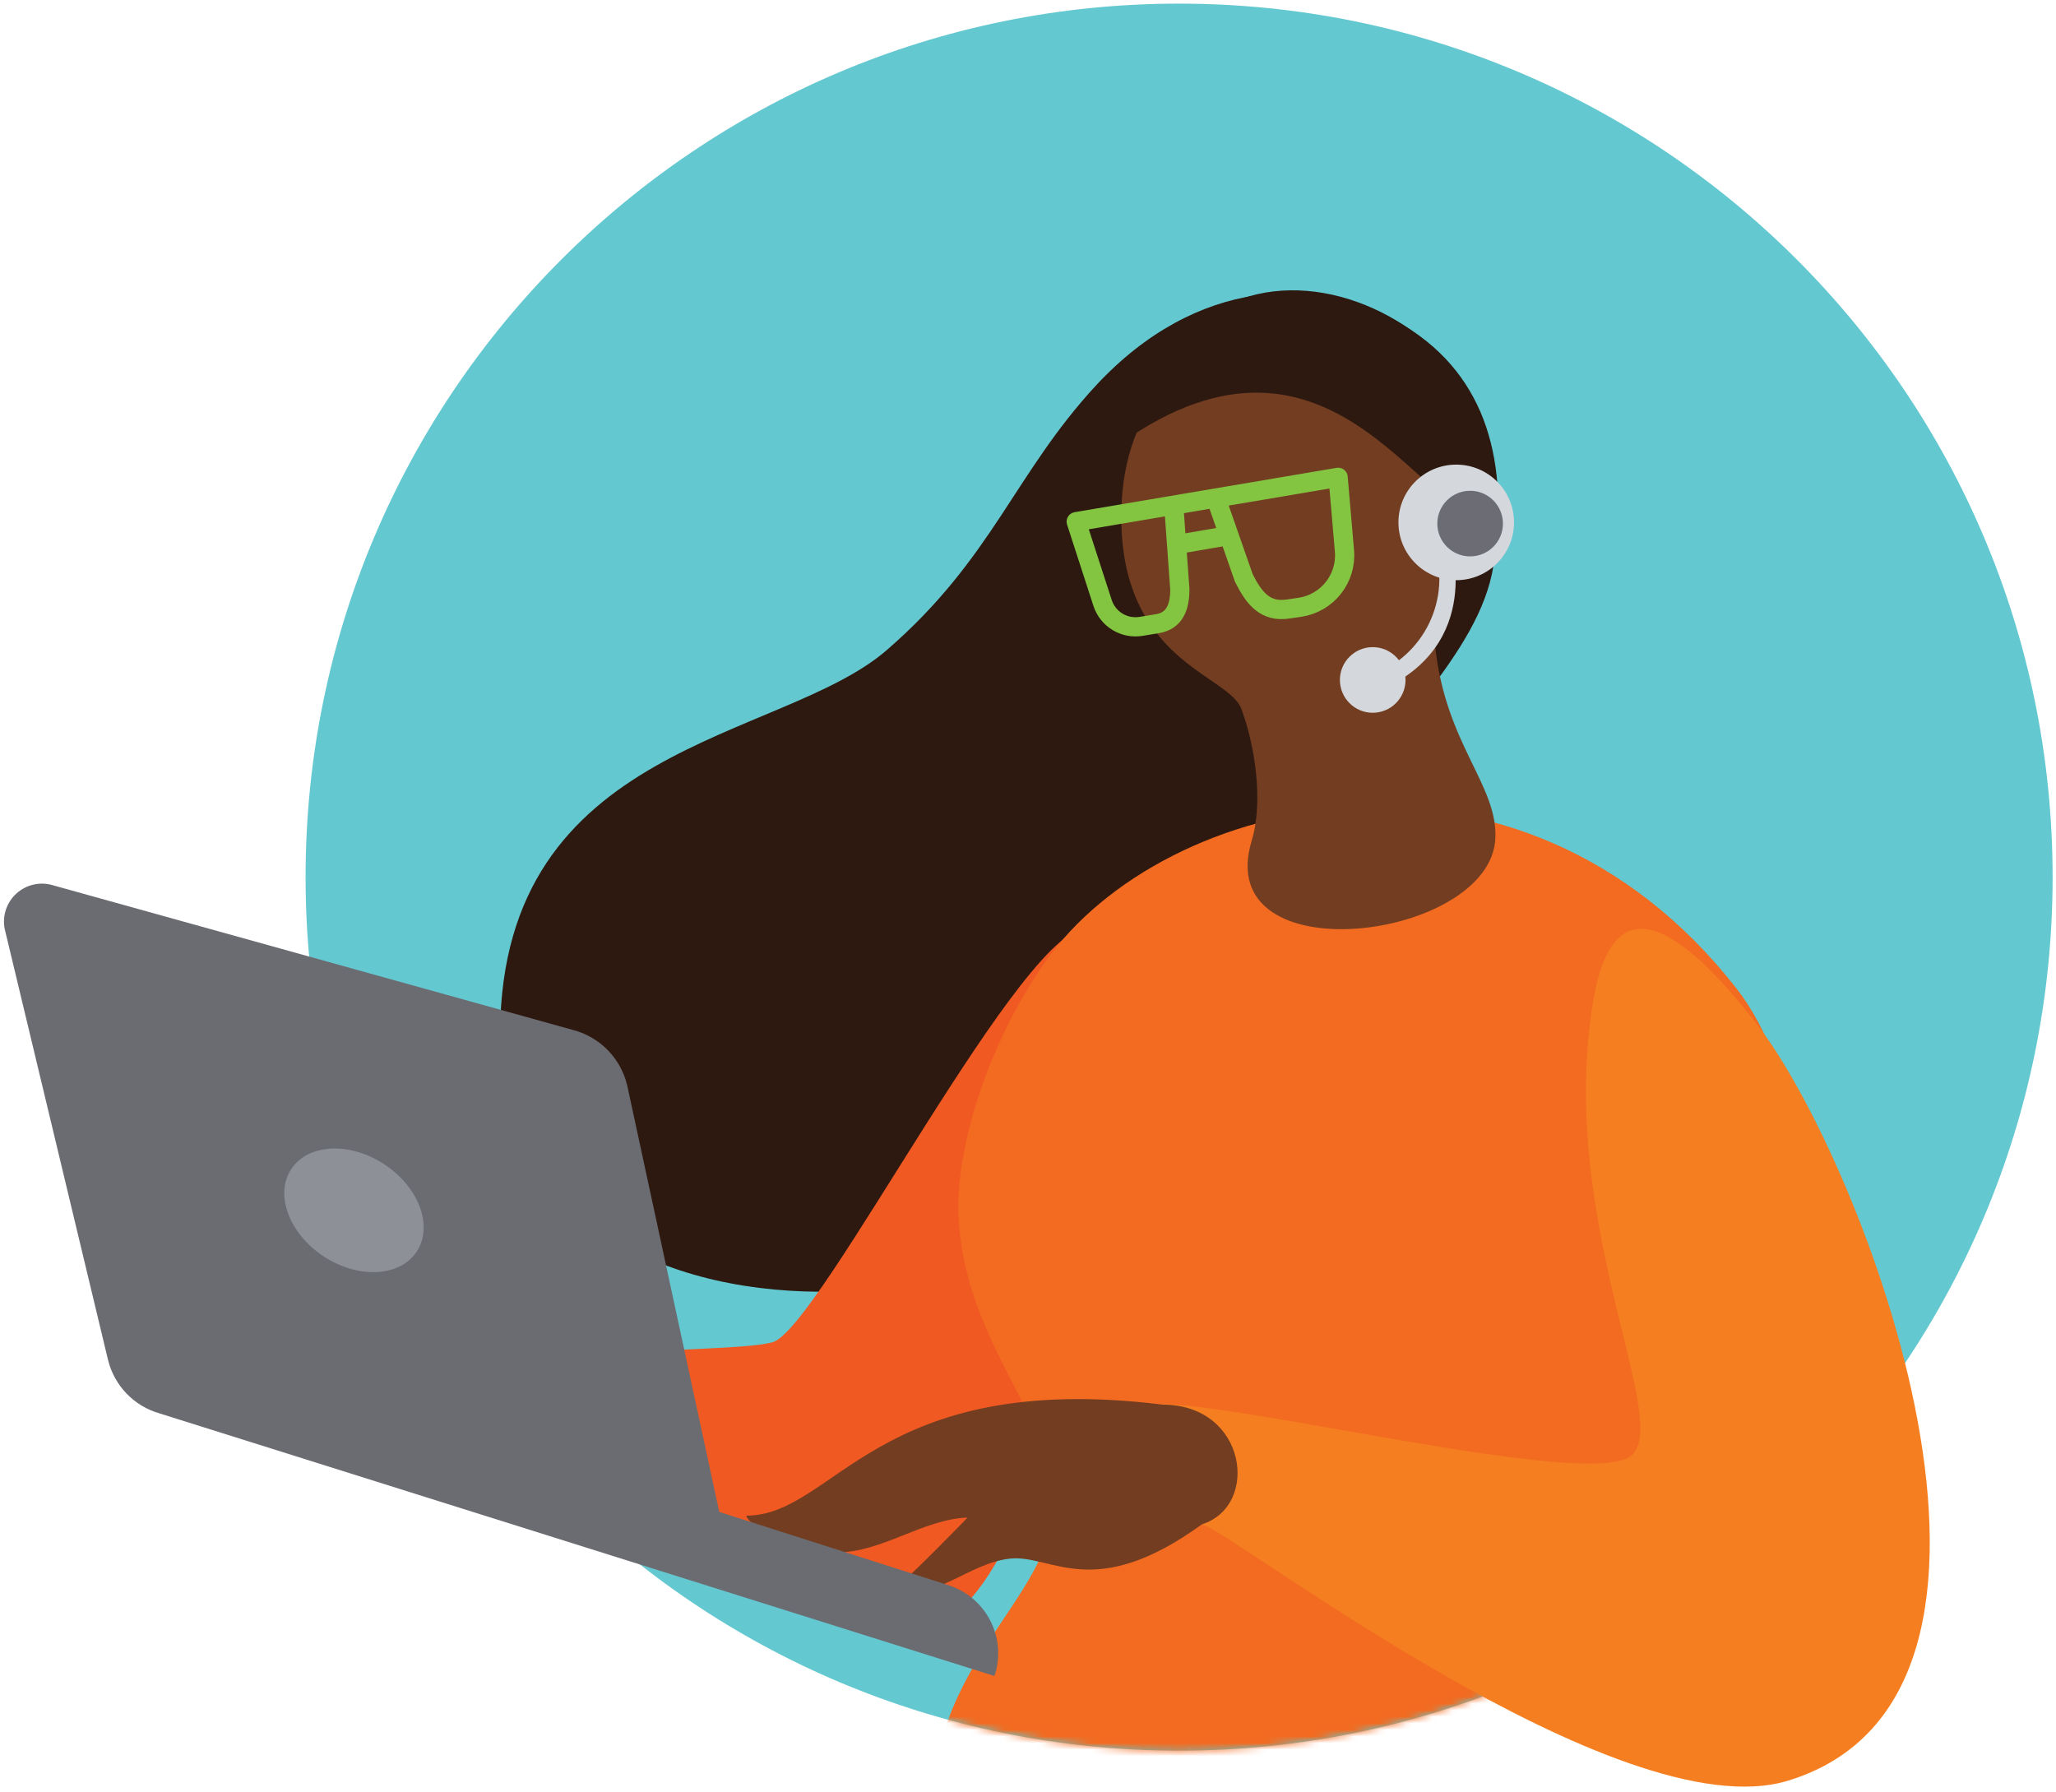
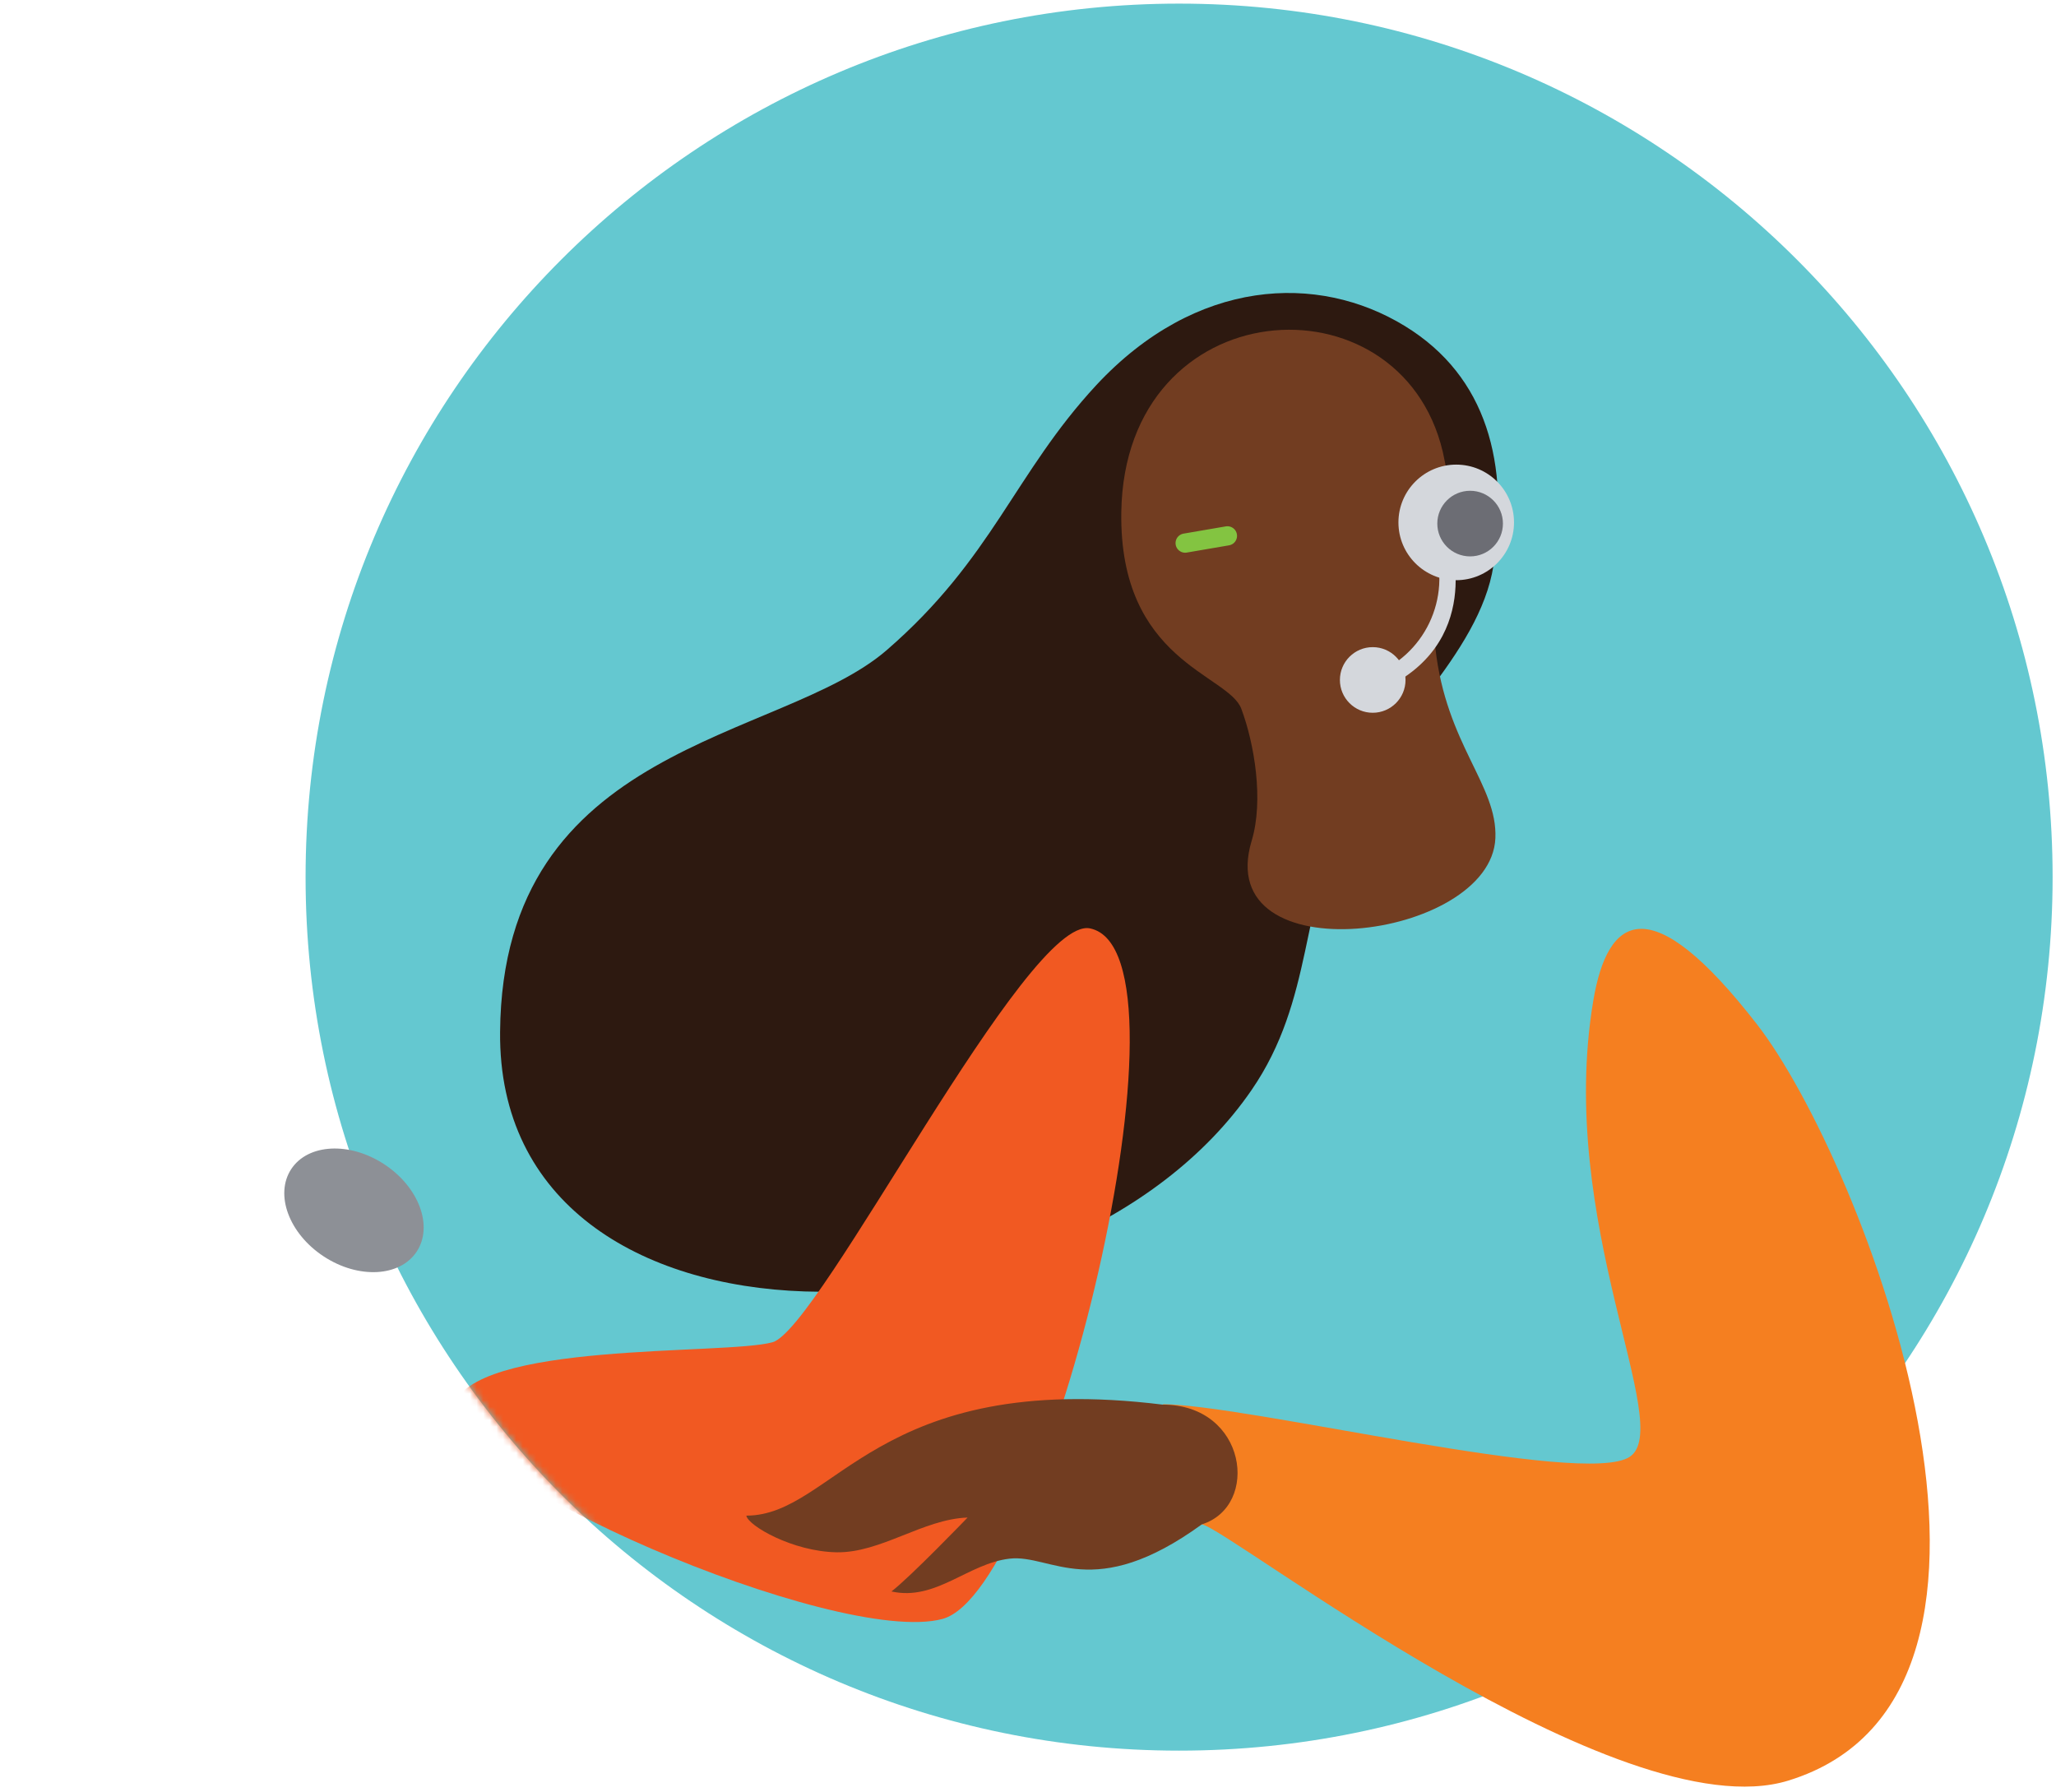
<svg xmlns="http://www.w3.org/2000/svg" xmlns:xlink="http://www.w3.org/1999/xlink" width="312px" height="272px" viewBox="0 0 312 272" version="1.1">
  <title>Spport</title>
  <defs>
    <path d="M133.094,0.55 C206.303,0.55 265.651,59.897 265.651,133.106 C265.651,206.315 206.303,265.662 133.094,265.662 C59.886,265.662 0.538,206.315 0.538,133.106 C0.538,59.897 59.886,0.55 133.094,0.55 Z" id="path-1" />
  </defs>
  <g id="Tax-Landing" stroke="none" stroke-width="1" fill="none" fill-rule="evenodd">
    <g id="Spport">
      <g id="Group-25">
        <path d="M311.485,133.106 C311.485,206.315 252.137,265.662 178.928,265.662 C105.72,265.662 46.372,206.315 46.372,133.106 C46.372,59.897 105.72,0.55 178.928,0.55 C252.137,0.55 311.485,59.897 311.485,133.106 Z" id="Fill-1" fill="#64C8D0" />
        <g id="Group-18" transform="translate(45.834, 0)">
          <mask id="mask-2" fill="white">
            <use xlink:href="#path-1" />
          </mask>
          <g id="Clip-4" />
          <path d="M167.344,49.468 C154.155,41.393 135.651,42.2 120.534,58.439 C108.064,71.897 104.834,84.704 88.73,98.655 C72.626,112.606 30.414,112.561 30.055,156.589 C29.562,208.692 115.802,206.584 144.085,165.426 C153.572,151.632 151.442,137.39 158.529,122.542 C163.89,111.327 178.715,99.327 180.801,85.825 C183.201,70.506 179.927,57.161 167.344,49.468 Z" id="Fill-3" fill="#2D1910" mask="url(#mask-2)" />
          <path d="M119.592,140.889 C110.015,138.825 78.592,201.694 71.392,203.69 C64.192,205.686 25.614,203.466 22.9,213.582 C20.186,223.697 81.216,249.962 97.185,245.678 C113.155,241.394 136.818,144.522 119.592,140.889 Z" id="Fill-5" fill="#F15922" mask="url(#mask-2)" />
-           <path d="M217.675,149.995 C184.704,107.828 130.672,120.344 112.729,146.047 C103.757,158.967 99.271,174.353 99.608,184.311 C100.37,201.896 111.697,213.021 113.783,224.392 C116.923,241.483 95.503,249.334 95.167,276.764 C94.965,294.999 196.098,333.218 213.817,290.222 C231.536,247.225 236.919,174.6 217.675,149.995 Z" id="Fill-8" fill="#F26B21" mask="url(#mask-2)" />
          <path d="M124.325,77.683 C124.863,44.04 166.648,41.236 173.108,68.555 C178.065,91.298 171.202,91.32 171.987,98.341 C173.624,113.032 181.429,119.132 181.093,127.184 C180.442,142.728 137.917,148.133 144.107,127.588 C145.969,121.443 144.511,112.83 142.537,107.559 C140.563,102.288 123.966,100.382 124.325,77.683 Z" id="Fill-9" fill="#723D21" mask="url(#mask-2)" />
          <path d="M79.377,266.896 C73.029,261.625 53.224,260.167 48.38,272.189 C43.535,284.211 40.664,302.154 51.609,318.169 C64.304,336.74 134.597,339.79 142.492,324.045 C150.387,308.3 144.735,296.883 119.727,287.014 C103.174,280.443 85.724,272.189 79.377,266.896 Z" id="Fill-10" fill="#393A3D" mask="url(#mask-2)" />
          <path d="M78.637,267.254 C78.637,267.254 73.904,252.563 70.54,252.317 C67.175,252.07 67.31,265.37 68.79,267.142 C71.235,270.125 78.367,270.35 78.637,267.254 Z" id="Fill-11" fill="#393A3D" mask="url(#mask-2)" />
          <path d="M48.38,274.185 C47.034,271.942 48.94,256.085 51.609,254.201 C54.279,252.317 58.585,263.374 57.598,268.555 C56.611,273.736 49.725,276.428 48.38,274.185 Z" id="Fill-12" fill="#393A3D" mask="url(#mask-2)" />
-           <path d="M125.603,66.334 C157.744,44.825 171.246,82.035 179.859,77.212 C187.799,50.32 137.154,23.943 125.603,66.334 Z" id="Fill-14" fill="#2D1910" mask="url(#mask-2)" />
          <line x1="140.429" y1="81.317" x2="134.014" y2="82.416" id="Stroke-16" stroke="#83C441" stroke-width="2.916" stroke-linecap="round" stroke-linejoin="round" mask="url(#mask-2)" />
-           <path d="M132.332,77.347 L133.207,89.436 C133.207,92.083 132.444,94.191 129.842,94.64 L127.375,95.044 C124.794,95.493 122.277,93.972 121.476,91.477 L117.484,79.164 L157.228,72.435 L158.193,83.65 C158.523,87.808 155.588,91.517 151.464,92.15 L149.647,92.419 C146.193,92.935 144.488,90.849 142.918,87.709 L138.769,75.822" id="Stroke-17" stroke="#83C441" stroke-width="2.916" stroke-linecap="round" stroke-linejoin="round" mask="url(#mask-2)" />
        </g>
        <g id="Group-24" transform="translate(0, 133.308)">
          <path d="M182.383,98.015 C186.554,98.711 245.633,144.802 271.359,136.907 C313.974,123.831 282.753,42.907 266.626,22.138 C250.5,1.368 243.973,5.45 241.775,18.594 C236.145,52.237 254.268,83.145 247.315,87.765 C240.362,92.386 189.874,79.937 176.484,79.78 L182.383,98.015 Z" id="Fill-19" fill="#F57F20" />
          <path d="M182.383,98.015 C165.897,109.992 159.55,102.501 153.225,103.219 C146.9,103.937 142.01,109.701 135.281,108.198 C138.197,105.955 146.832,96.984 146.832,96.984 C140.104,97.208 133.666,102.367 126.96,102.254 C120.254,102.142 113.503,98.195 113.256,96.692 C126.713,96.692 132.859,74.465 176.439,79.848 C189.223,79.848 191.242,95.234 182.383,98.015 Z" id="Fill-21" fill="#723D21" />
-           <path d="M16.407,73.119 L0.707,7.626 C0.328,5.632 1.025,3.587 2.542,2.24 C4.06,0.892 6.174,0.442 8.108,1.054 L86.947,22.99 C91.035,24.054 94.202,27.29 95.178,31.401 L109.151,96.131 L143.603,107.144 C146.452,107.958 148.844,109.902 150.225,112.523 C151.606,115.145 151.855,118.218 150.914,121.028 L150.914,121.028 L24.19,81.171 C20.345,80.067 17.38,76.999 16.407,73.119 Z" id="Fill-22" fill="#6B6C72" />
          <path d="M58.307,43.369 C63.567,46.822 65.777,52.752 63.241,56.615 C60.706,60.478 54.386,60.81 49.125,57.357 C43.865,53.904 41.655,47.973 44.191,44.11 C46.726,40.248 53.046,39.916 58.307,43.369 Z" id="Fill-23" fill="#8D9096" />
        </g>
      </g>
      <g id="Group-14-Copy" transform="translate(216.253, 89.506) scale(-1, 1) translate(-216.253, -89.506) translate(202.753, 70.506)">
        <path d="M17.539,8.77 C17.539,13.613 13.613,17.539 8.77,17.539 C3.926,17.539 -3.34674026e-13,13.613 -3.34674026e-13,8.77 C-3.34674026e-13,3.926 3.926,0 8.77,0 C13.613,0 17.539,3.926 17.539,8.77 Z" id="Fill-24" fill="#D4D7DC" />
        <path d="M20.612,34.405 L21.644,31.961 C13.6,29.076 9.385,20.247 12.201,12.179 L9.734,11.281 C9.734,11.461 4.261,27.385 20.612,34.405 Z" id="Fill-25" fill="#D4D7DC" />
        <path d="M26.421,32.678 C26.421,35.428 24.192,37.658 21.442,37.658 C18.692,37.658 16.463,35.428 16.463,32.678 C16.463,29.929 18.692,27.699 21.442,27.699 C24.192,27.699 26.421,29.929 26.421,32.678 Z" id="Fill-26" fill="#D4D7DC" />
        <path d="M11.64,8.949 C11.64,11.699 9.411,13.928 6.661,13.928 C3.911,13.928 1.682,11.699 1.682,8.949 C1.682,6.199 3.911,3.97 6.661,3.97 C9.411,3.97 11.64,6.199 11.64,8.949 Z" id="Fill-27" fill="#6C6D74" />
      </g>
    </g>
  </g>
</svg>